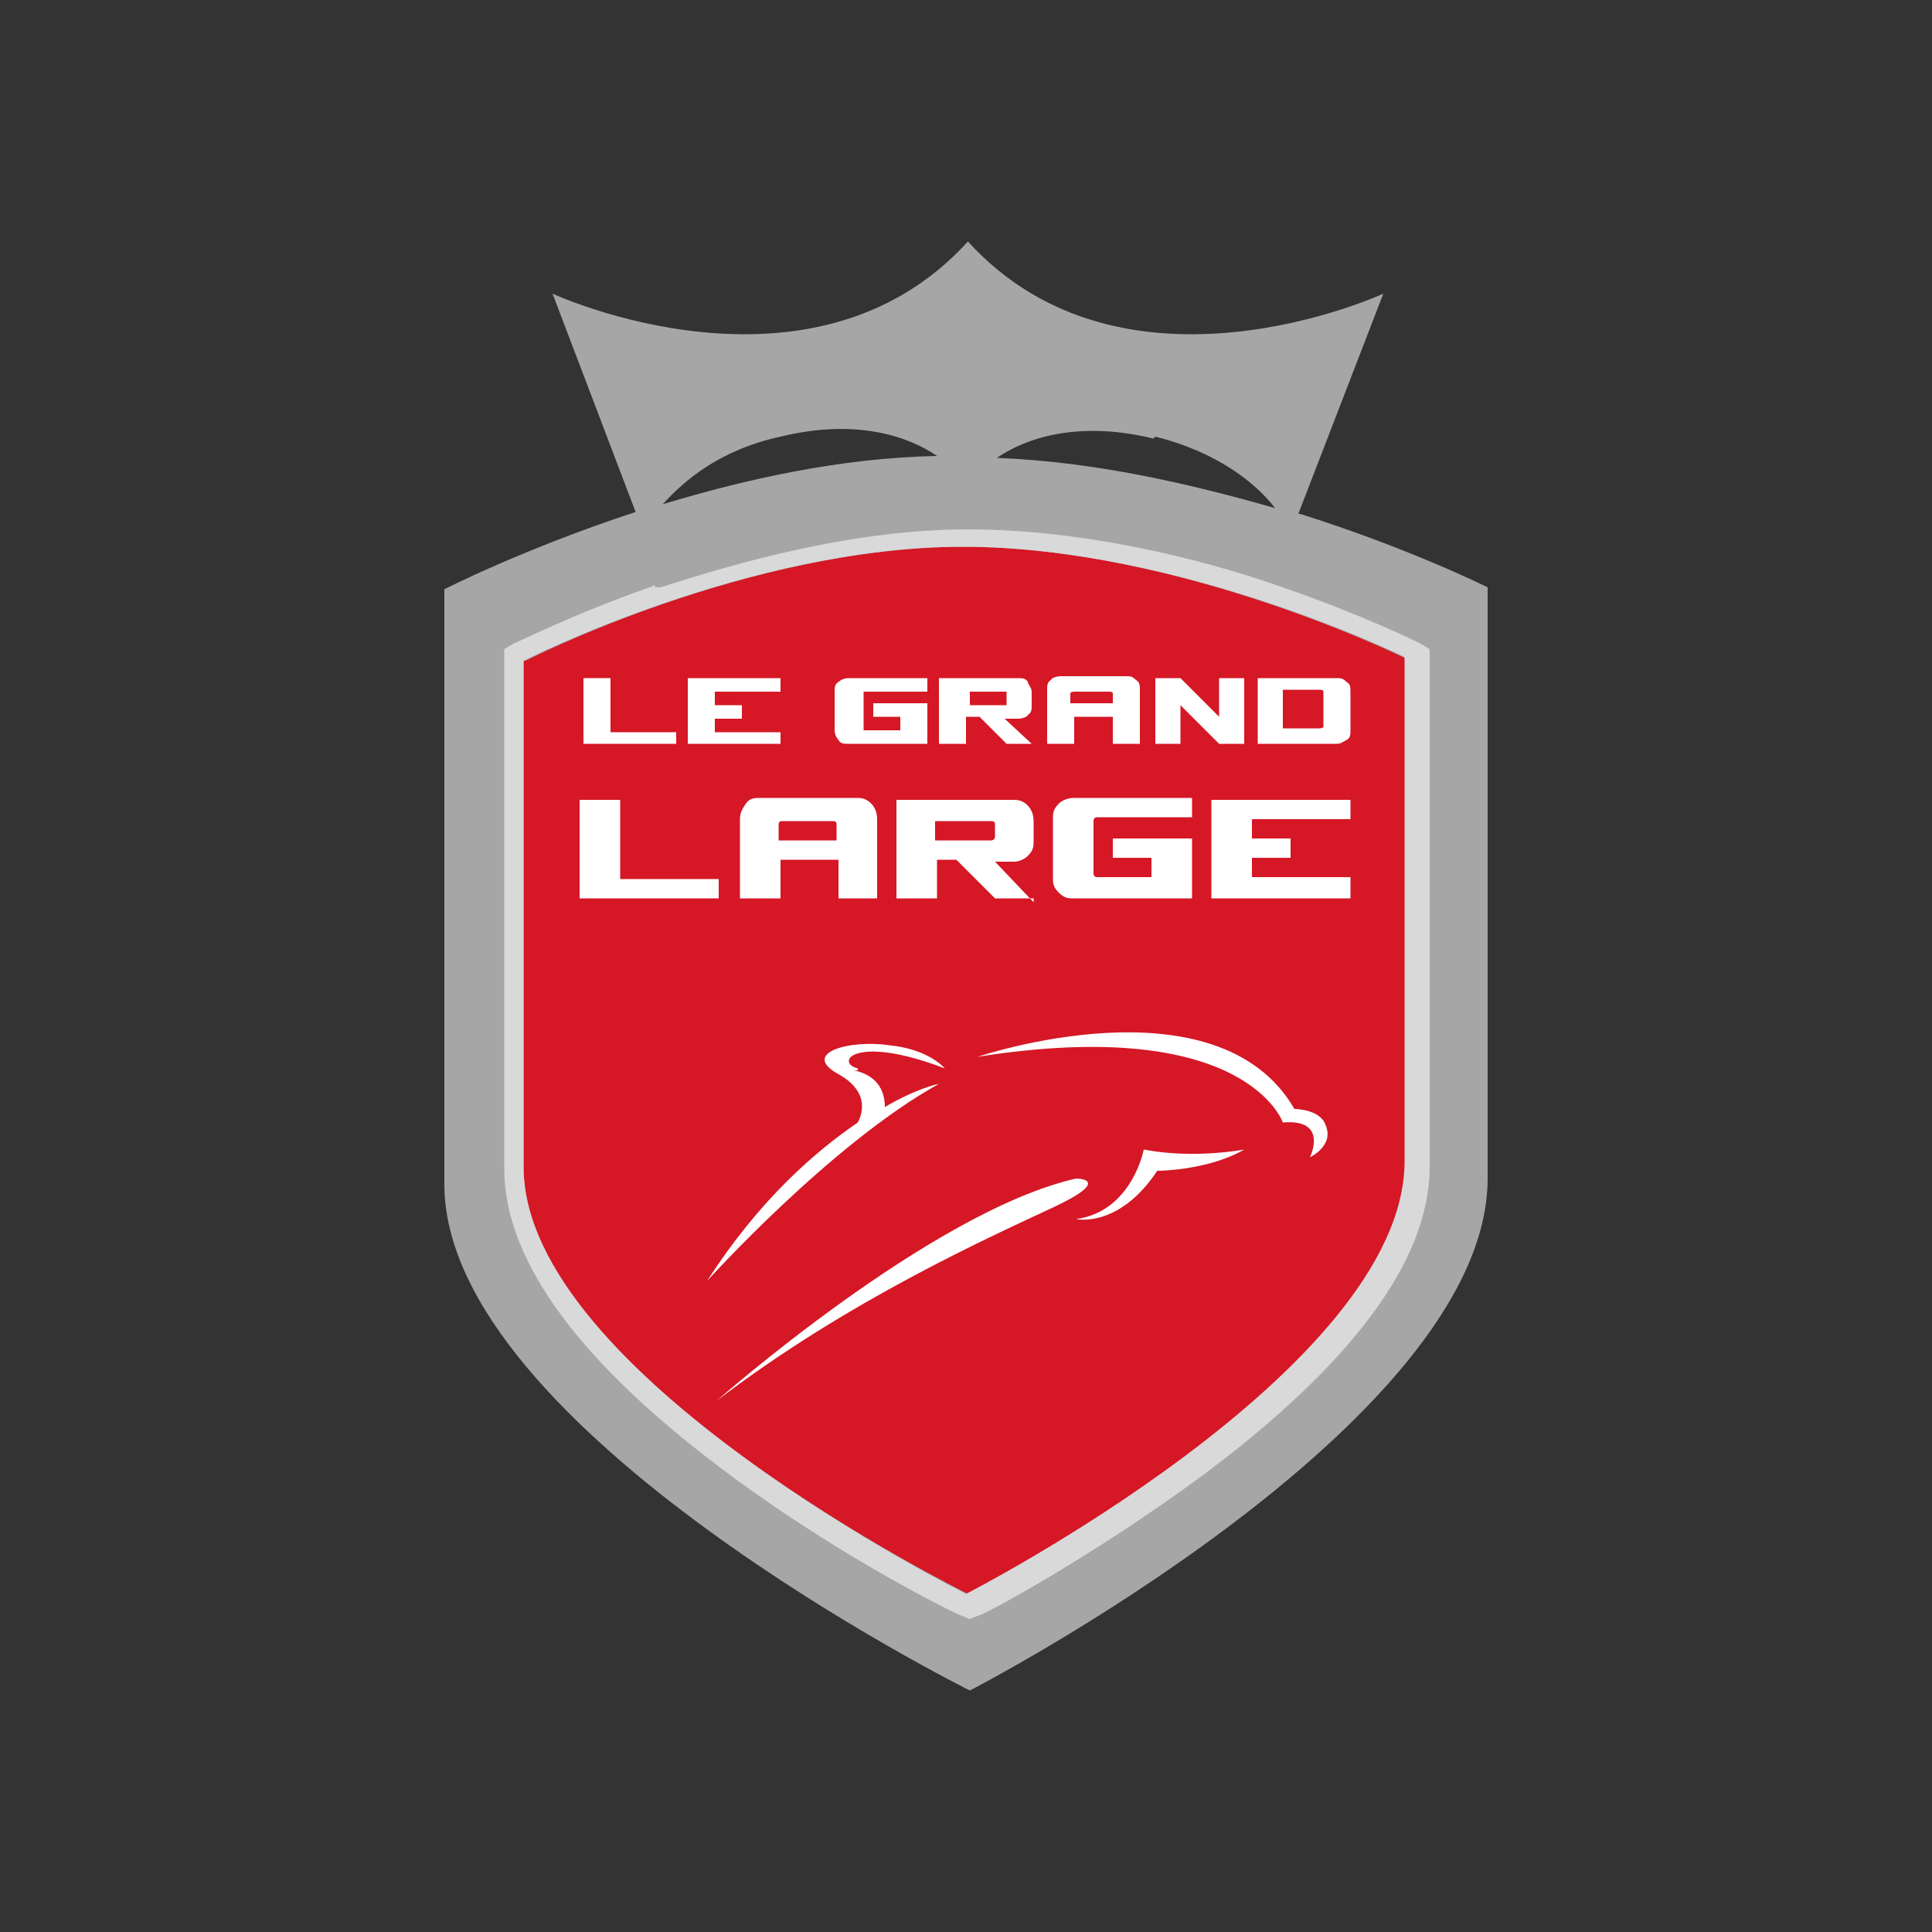
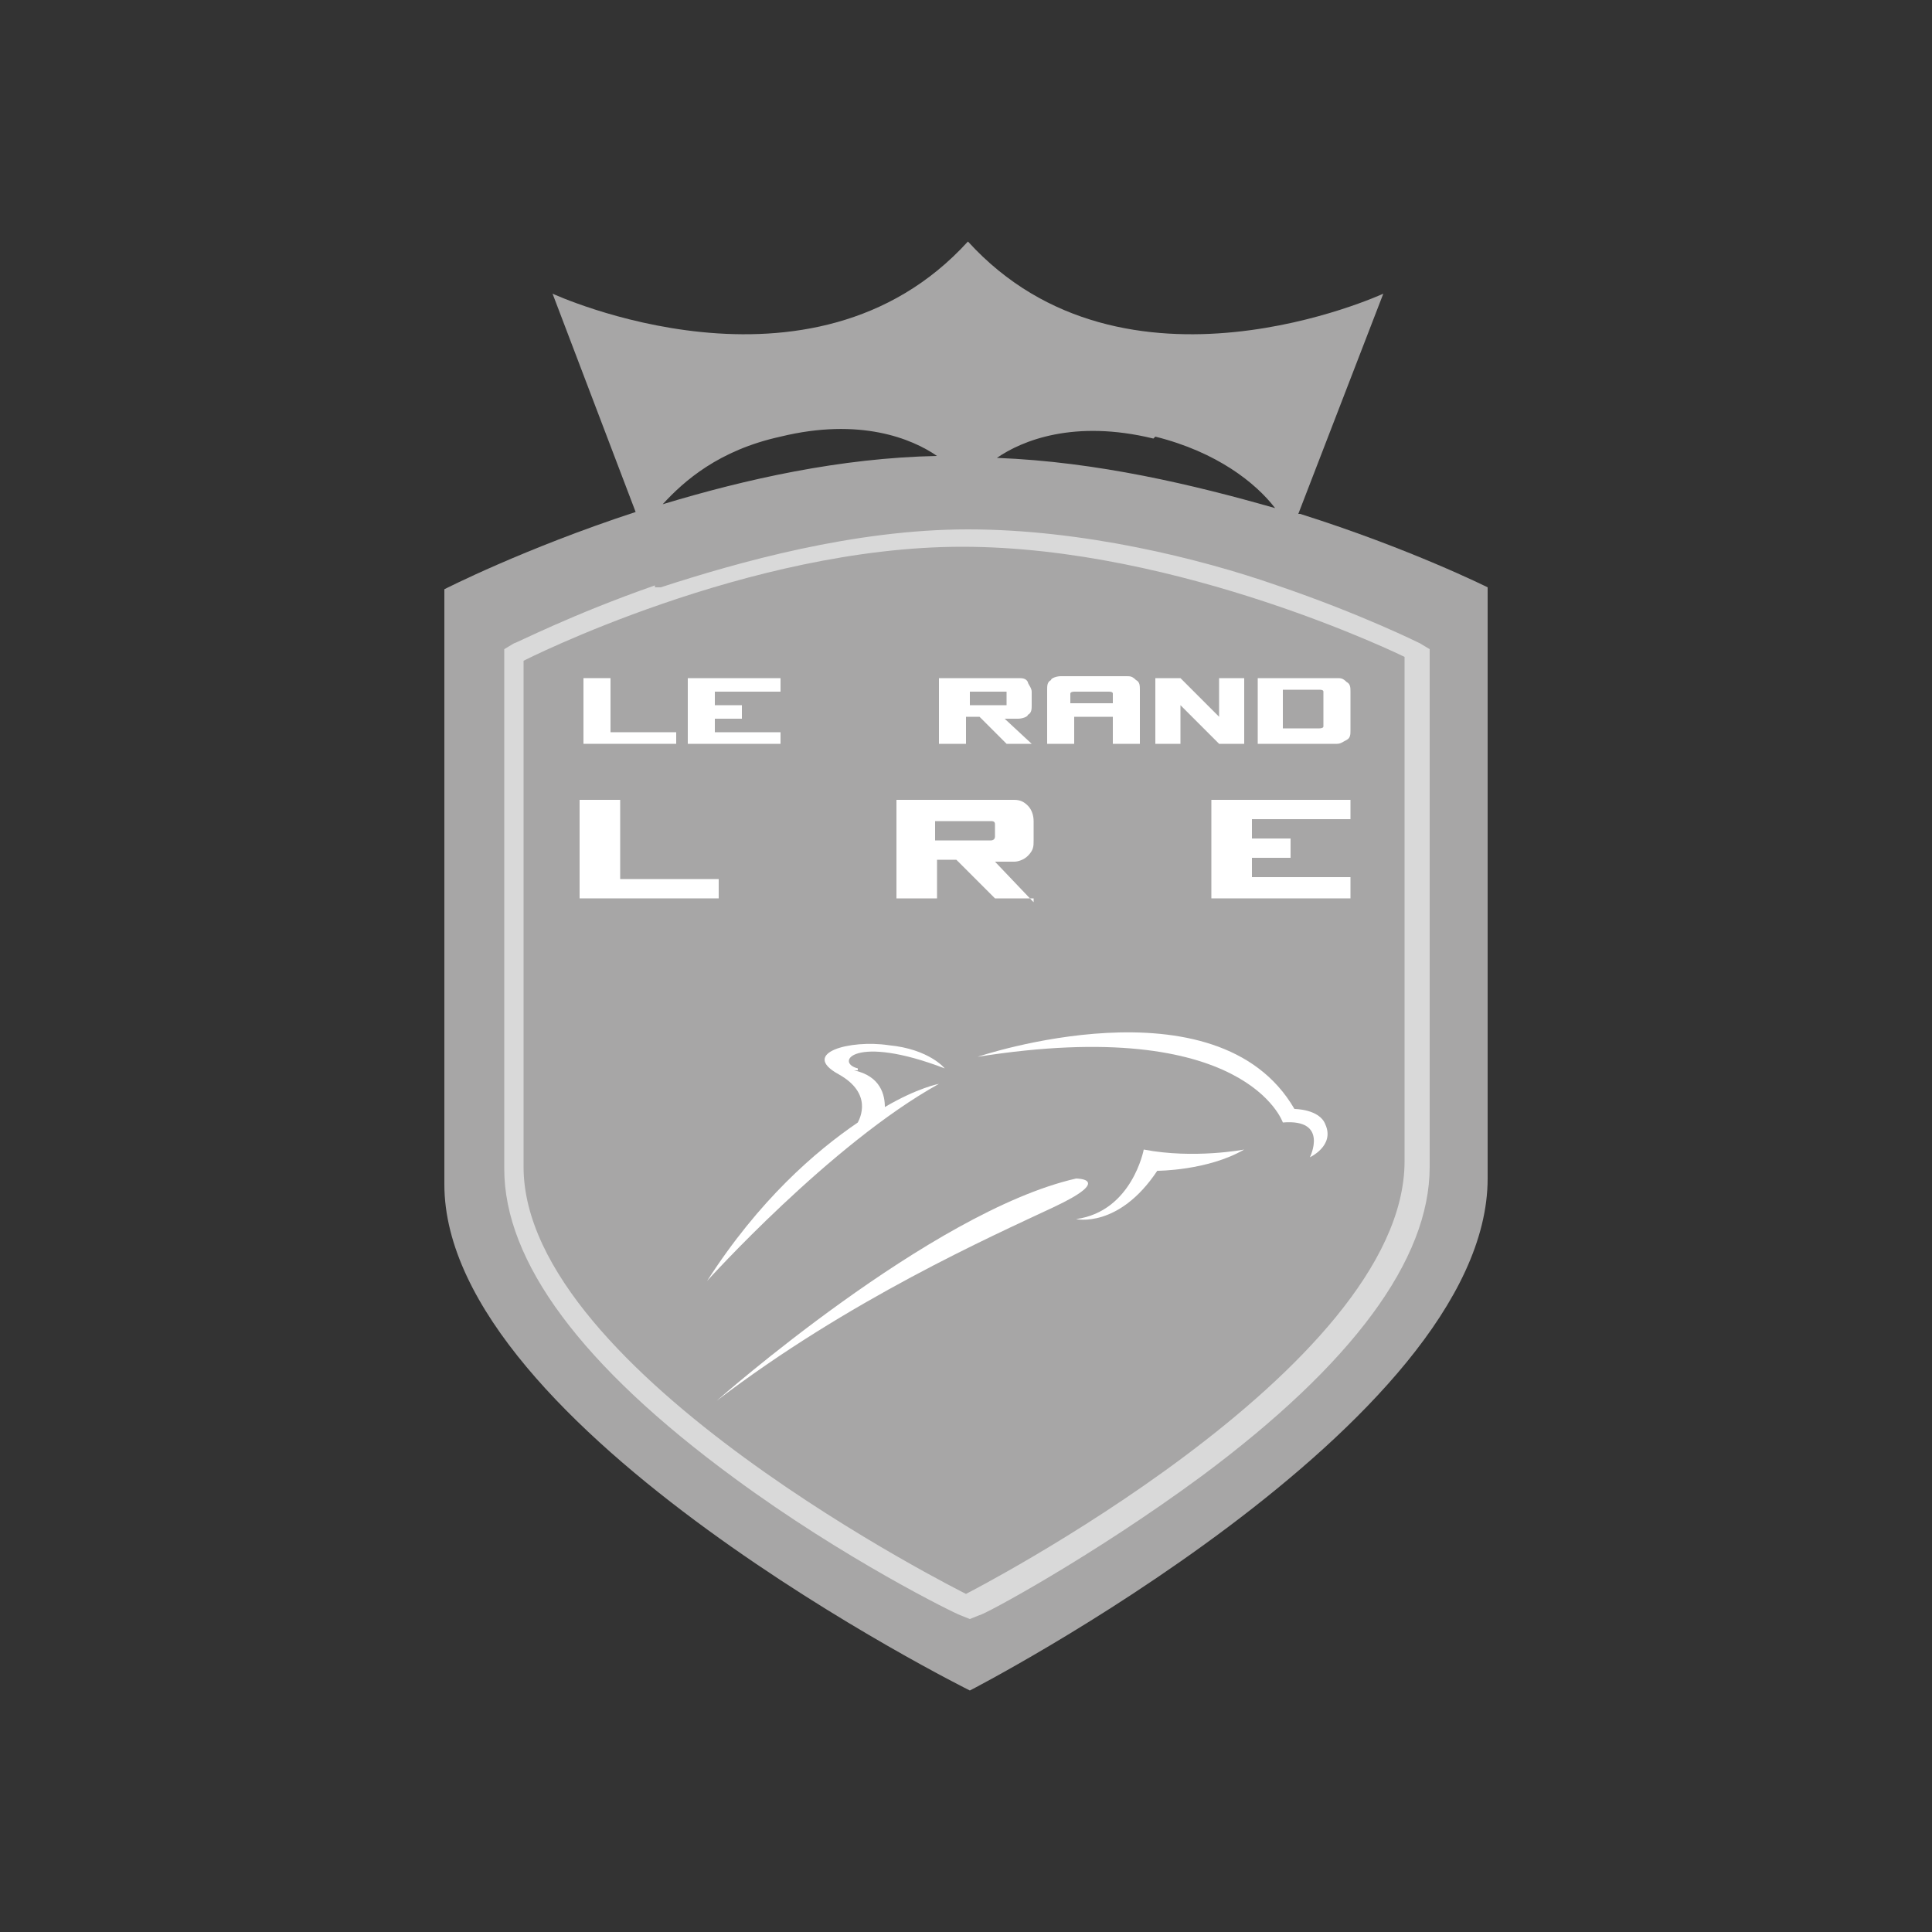
<svg xmlns="http://www.w3.org/2000/svg" version="1.1" viewBox="0 0 100 100">
  <rect x="0" y="0" width="100" height="100" fill="#333333" stroke="none" />
  <defs>
    <style>
      .cls-1 {
        fill: #d51726;
      }

      .cls-2 {
        fill: #fff;
      }

      .cls-3 {
        fill: none;
      }

      .cls-4 {
        fill: #a7a6a6;
      }

      .cls-5 {
        fill: #d9d9d9;
      }
    </style>
  </defs>
  <g>
    <g id="Calque_1">
-       <rect class="cls-3" width="100" height="100" />
      <g>
        <path class="cls-4" d="M67.2,26.6l4.4-11.4s-13.4,6.2-21.5-2.7h0c-8.1,8.9-21.5,2.7-21.5,2.7l4.3,11.3c-5.8,1.9-9.9,4-9.9,4v30.8c0,12.7,27.2,26.2,27.2,26.2,0,0,26.8-13.8,26.8-26.5v-30.6s-4-2-9.7-3.8h-.1ZM59.8,22.6c3.2.8,5.2,2.4,6.2,3.7-4.2-1.2-9.2-2.4-14.4-2.6,1.3-.9,4-2,8.1-1h0ZM40.4,22.6c4.1-1,6.8.1,8.1,1-5,.1-9.9,1.2-14.2,2.5,1.1-1.2,2.9-2.8,6.1-3.5Z" />
-         <path class="cls-1" d="M27.1,34.2v26.2c0,10.8,23,22.1,23,22.1,0,0,22.7-11.6,22.7-22.3v-26.1s-11.7-5.8-22.9-5.8-22.7,5.9-22.7,5.9h0Z" />
        <path class="cls-5" d="M49.8,28.3c11.3,0,22.9,5.7,22.9,5.7v26.1c0,10.8-22.7,22.4-22.7,22.4,0,0-22.9-11.4-22.9-22.1v-26.2s11.6-5.9,22.7-5.9h0ZM33.9,30.3c-4.3,1.5-7.2,3-7.3,3l-.5.3v26.9c0,4.8,4,10.2,11.9,16,5.7,4.2,11.4,7,11.7,7.1l.5.2.5-.2c.2,0,5.8-3,11.5-7.2,7.8-5.8,11.8-11.2,11.8-16v-26.8l-.5-.3s-3-1.5-7.4-3c-4-1.4-10.1-2.9-16-2.9s-11.9,1.7-15.9,3h-.3Z" />
        <path class="cls-2" d="M35,38.5h-4.8v-3.4h1.4v2.8h3.4v.6h0Z" />
        <path class="cls-2" d="M40.4,38.5h-4.8v-3.4h4.8v.7h-3.4v.7h1.4v.7h-1.4v.7h3.4s0,.6,0,.6Z" />
-         <path class="cls-2" d="M48,38.5h-4.1c-.2,0-.4,0-.5-.2-.1-.1-.2-.3-.2-.5v-2c0-.2,0-.4.2-.5.1-.1.3-.2.5-.2h4.1v.7h-3.3q0,0,0,.1v1.8q0,.1,0,.1h1.9v-.7h-1.4v-.7h2.8v2.1Z" />
        <path class="cls-2" d="M53.5,38.5h-1.4l-1.4-1.4h-.7v1.4h-1.4v-3.4h4.1c.2,0,.4,0,.5.2,0,.1.2.3.2.5v.7c0,.2,0,.4-.2.5,0,.1-.3.2-.5.2h-.7l1.4,1.3h.1ZM52.1,36.3v-.4q0-.1,0-.1h-1.9v.7h1.9s0-.1,0-.2Z" />
        <path class="cls-2" d="M58.9,38.5h-1.3v-1.4h-2v1.4h-1.4v-2.8c0-.2,0-.4.2-.5,0-.1.3-.2.5-.2h3.4c.2,0,.3,0,.5.2.2.1.2.3.2.5v2.8h-.1ZM57.6,36.4v-.5q0-.1-.2-.1h-1.8s-.2,0-.2.1v.5h2.2Z" />
        <path class="cls-2" d="M64.4,38.5h-1.3l-2-2v2h-1.3v-3.4h1.3l2,2v-2h1.3v3.4Z" />
        <path class="cls-2" d="M69.9,37.8c0,.2,0,.4-.2.5s-.3.2-.5.2h-4.1v-3.4h4.1c.2,0,.3,0,.5.2.2.1.2.3.2.5,0,0,0,2,0,2ZM68.5,37.6v-1.8q0-.1-.2-.1h-1.9v2h1.9s.2,0,.2-.1Z" />
        <path class="cls-2" d="M37.2,46.5h-7.2v-5.1h2.1v4.1h5.1v1Z" />
-         <path class="cls-2" d="M45.4,46.5h-2v-2h-3v2h-2.1v-4.1c0-.3.1-.5.3-.8s.5-.3.7-.3h5.1c.3,0,.5.1.7.3.2.2.3.5.3.8v4.1h0ZM43.3,43.5v-.8c0-.1,0-.2-.2-.2h-2.6c-.1,0-.2,0-.2.2v.8h3.1,0Z" />
        <path class="cls-2" d="M53.5,46.5h-2l-2-2h-1v2h-2.1v-5.1h6.1c.3,0,.5.1.7.3.2.2.3.5.3.8v1c0,.3,0,.5-.3.8-.2.2-.5.3-.7.3h-1l2,2.1v-.2ZM51.5,43.3v-.6c0-.1,0-.2-.2-.2h-2.9v1h2.9c0,0,.2,0,.2-.2Z" />
-         <path class="cls-2" d="M61.7,46.5h-6.1c-.3,0-.5,0-.8-.3s-.3-.5-.3-.8v-3c0-.3,0-.5.3-.8.2-.2.5-.3.8-.3h6.1v1h-4.9q-.2,0-.2.2v2.7q0,.2.2.2h2.8v-1h-2v-1h4.1s0,3.1,0,3.1Z" />
        <path class="cls-2" d="M69.9,46.5h-7.2v-5.1h7.2v1h-5.1v1h2v1h-2v1h5.1v1.1Z" />
        <path class="cls-2" d="M50.6,54.7s12.4-4.2,16.4,2.7c0,0,1.3,0,1.6.8.5,1.1-.8,1.7-.8,1.7,0,0,1-2-1.4-1.8,0,0-1.9-5.6-15.8-3.4Z" />
        <path class="cls-2" d="M64.4,59.5s-2.6.5-5.2,0c0,0-.6,3.2-3.5,3.6,0,0,2.2.5,4.2-2.5,0,0,2.6,0,4.5-1.1Z" />
        <path class="cls-2" d="M44.4,55.3c-1.2-.3-.2-1.8,4.5,0,0,0-.8-1-2.9-1.2-2-.3-4.6.4-2.6,1.5,1.8,1,1.1,2.3,1,2.5-2.2,1.5-5.1,4-7.8,8.2,0,0,6.4-7.1,12-10.2,0,0-1.1.2-2.8,1.2,0-.6-.2-1.6-1.6-1.9h.2Z" />
        <path class="cls-2" d="M37.1,72.5s11.1-9.8,18.6-11.5c0,0,2,0-1.2,1.5s-10.6,4.8-17.4,10Z" />
      </g>
    </g>
  </g>
</svg>